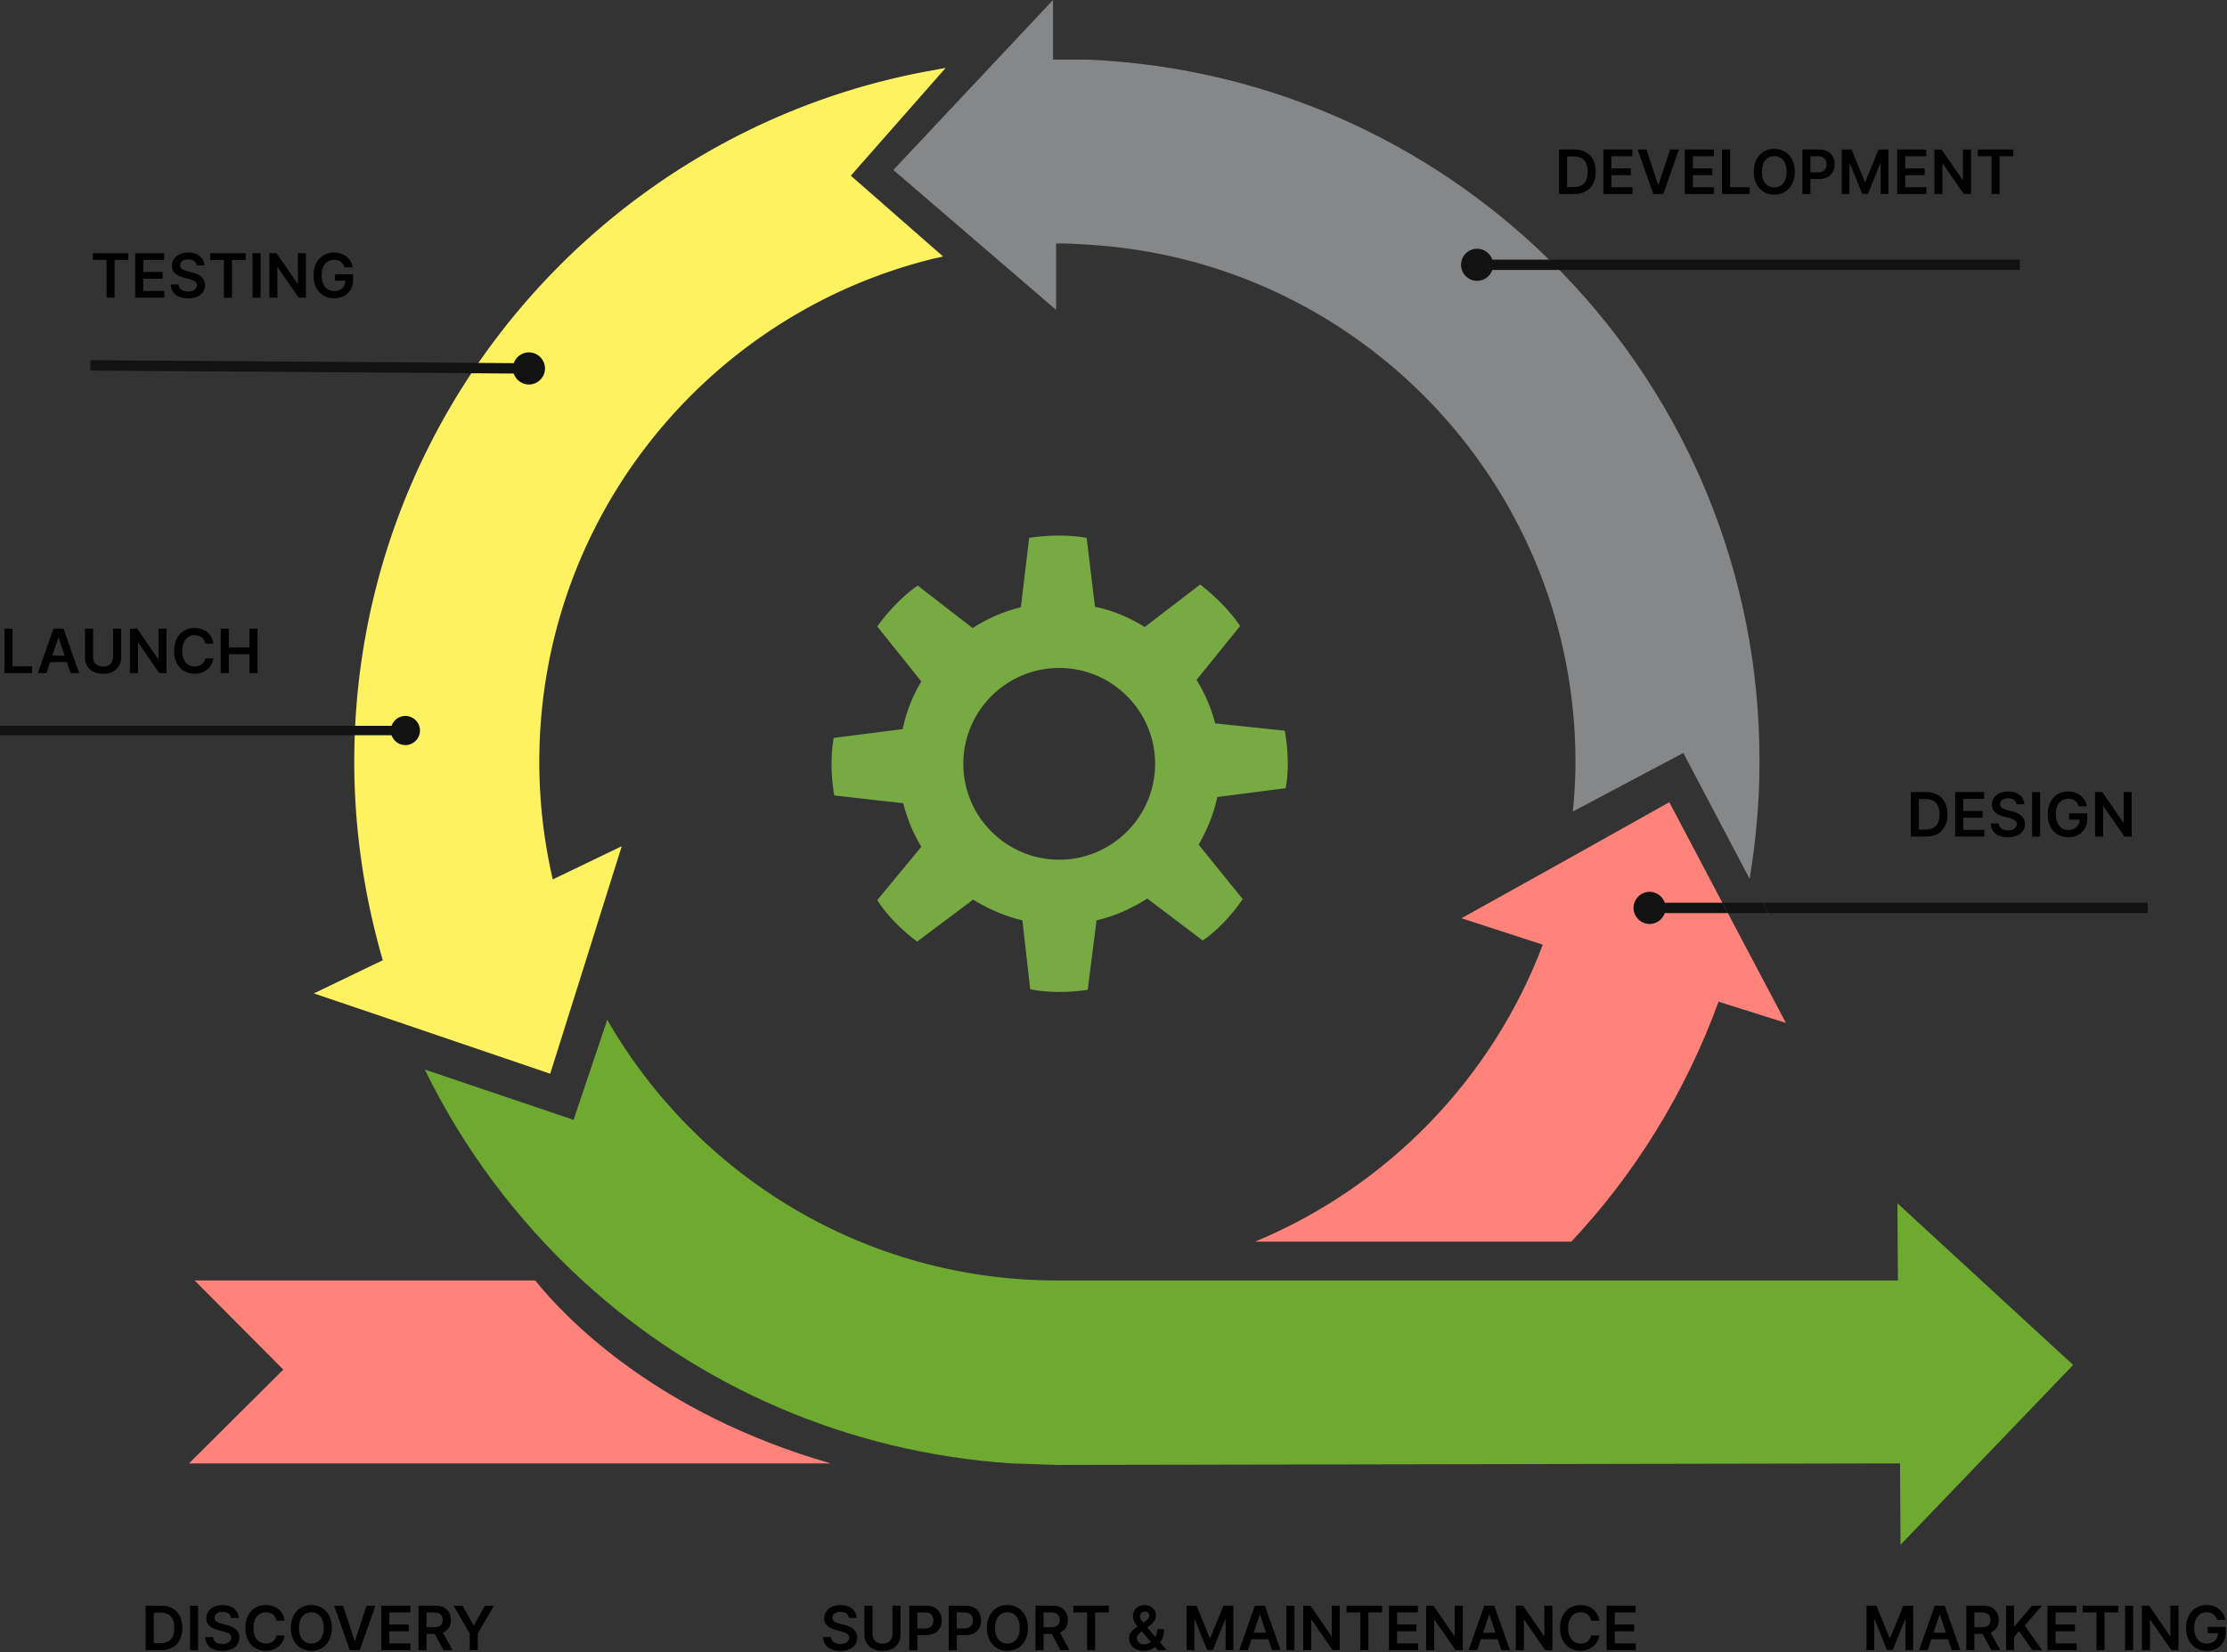
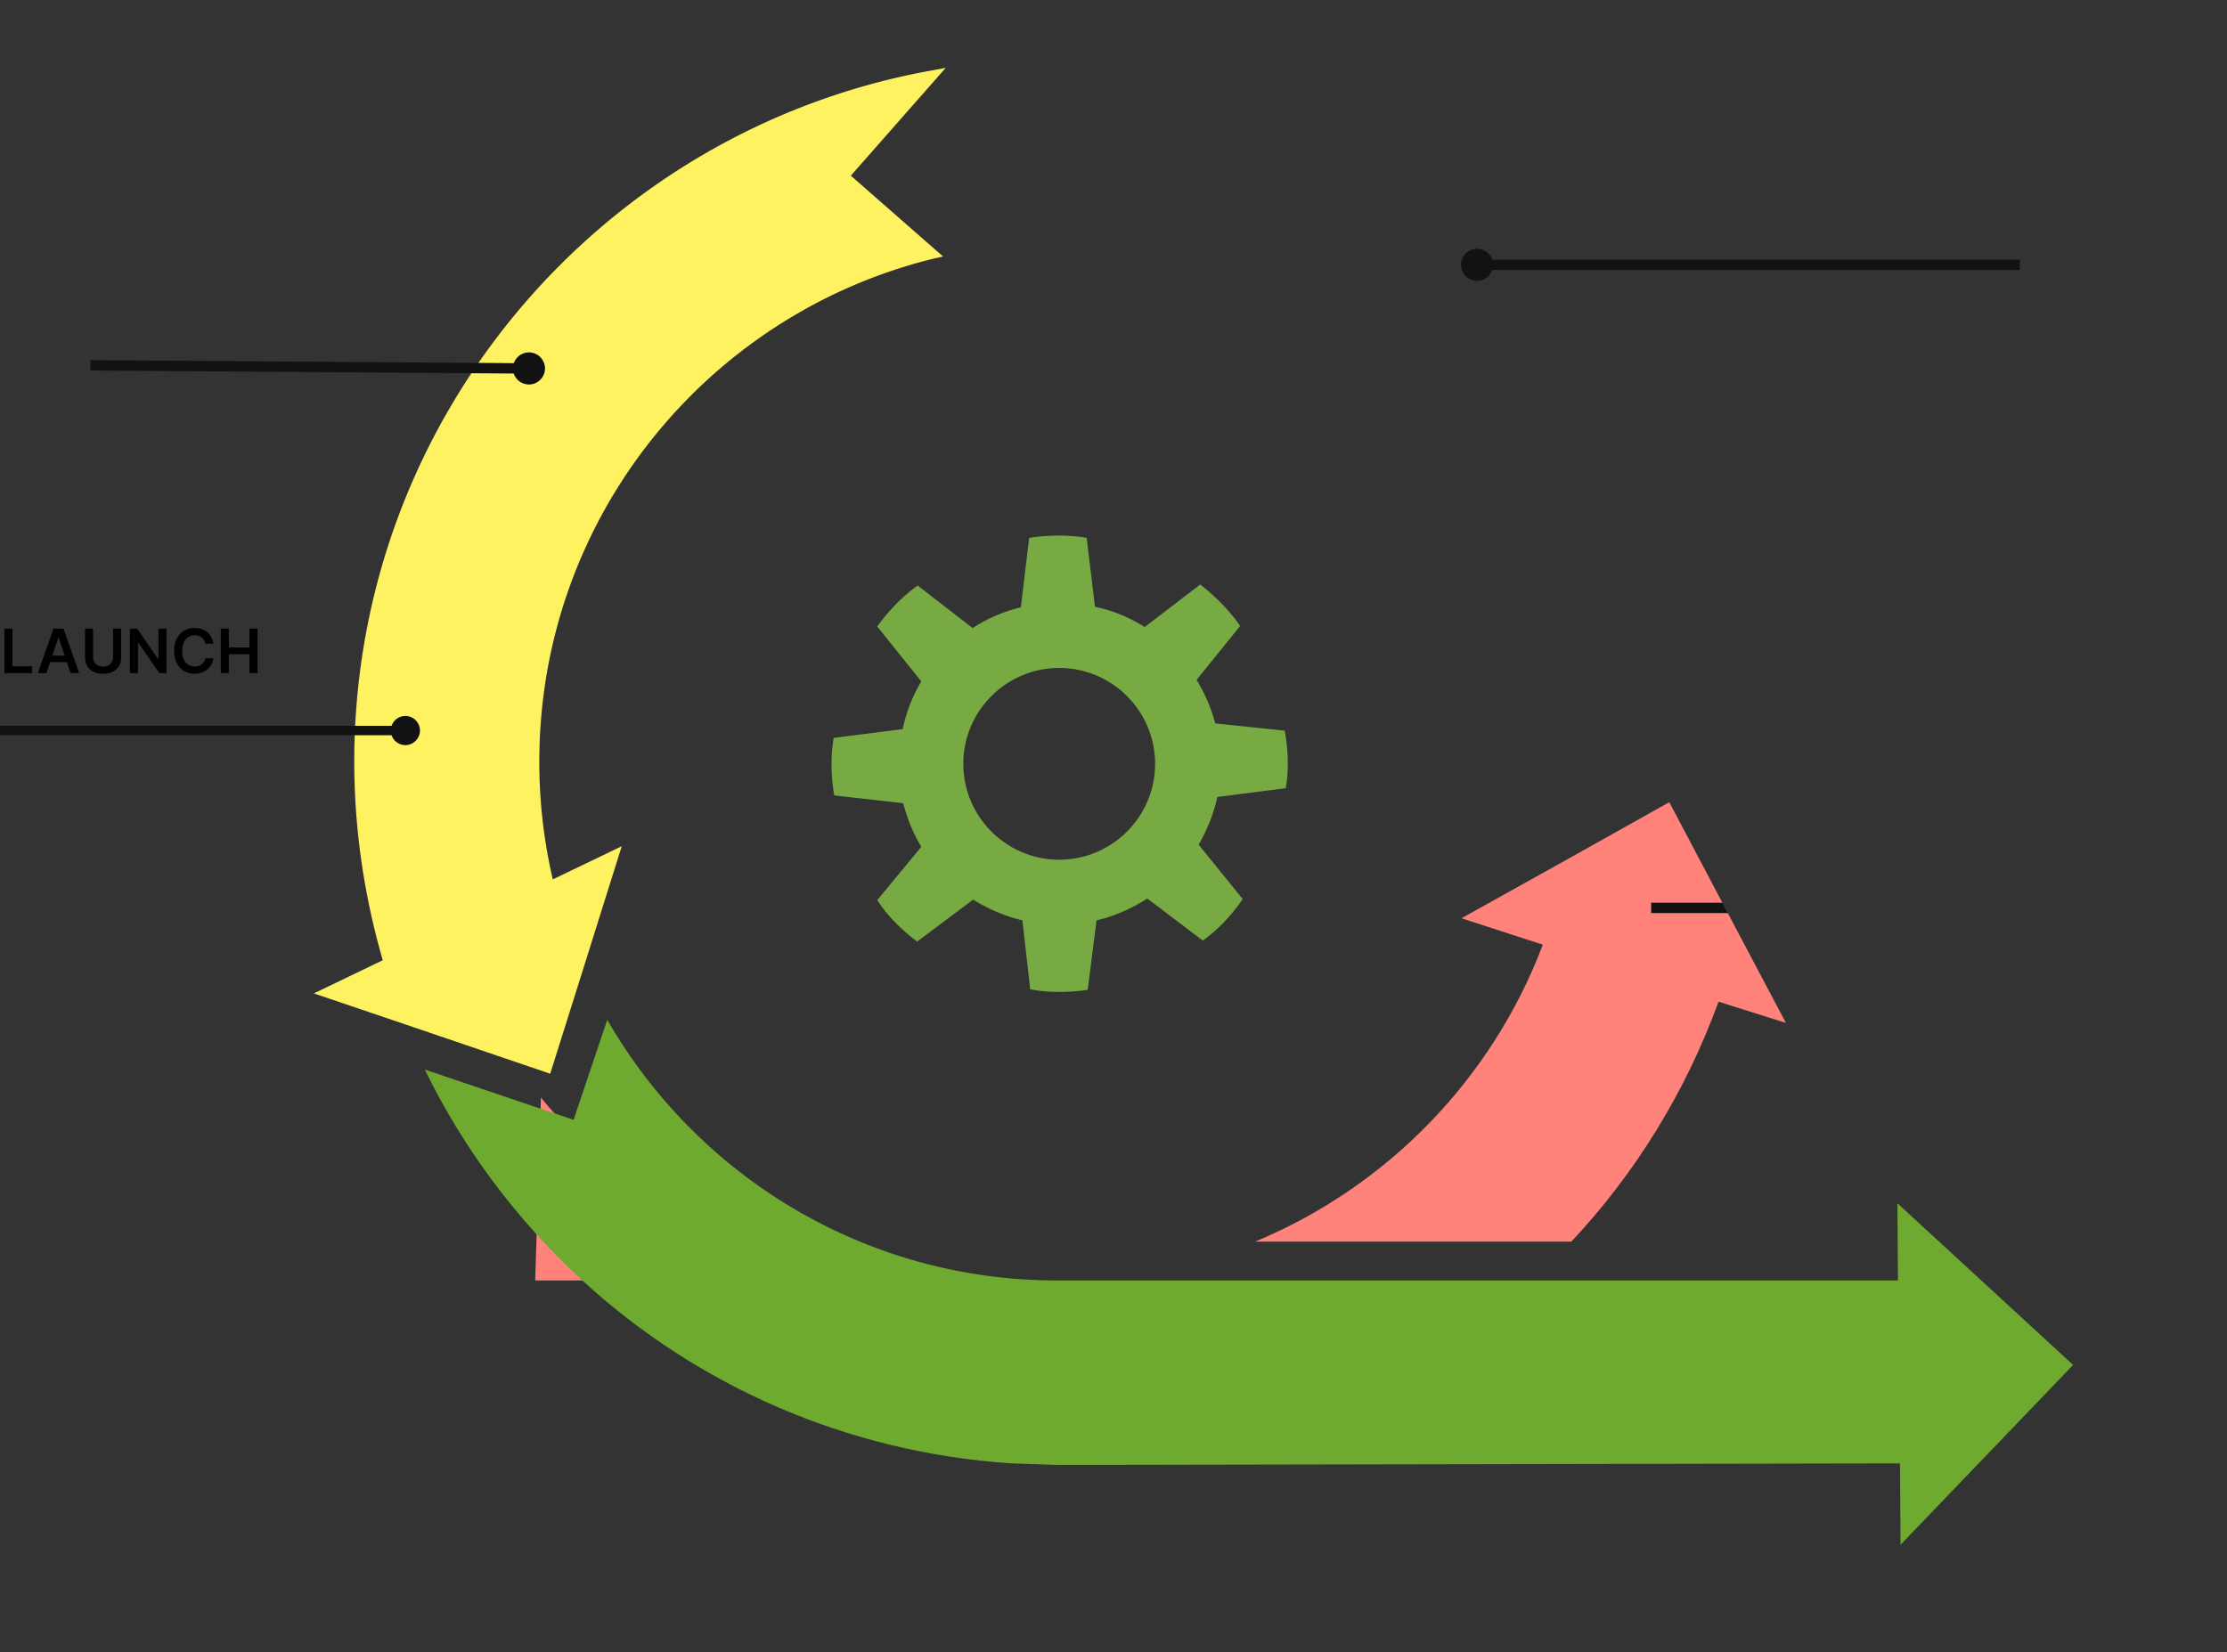
<svg xmlns="http://www.w3.org/2000/svg" width="473" height="351" fill="none" viewBox="0 0 473 351">
  <rect x="0" y="0" width="473" height="351" fill="#333333" stroke="none" />
  <g clip-path="url(#a)">
    <path fill="#FFF261" d="m200.858 14.422-4.183.77C127.537 28.185 75.243 88.955 75.243 161.836c0 14.642 2.202 28.844 6.056 42.165l-14.643 7.046 19.486 6.605 30.716 10.459 6.936-22.018 8.257-26.312-14.642 7.046a110.062 110.062 0 0 1-2.863-24.991c0-51.743 35.67-95.12 83.78-106.9l1.982-.44-19.597-17.174 20.147-22.899Z" />
-     <path fill="#FF827B" d="M113.674 272.036h-72.33l18.825 18.936-20.036 19.927h136.293c-37.101-10.679-56.367-30.936-62.752-38.863Z" />
+     <path fill="#FF827B" d="M113.674 272.036h-72.33h136.293c-37.101-10.679-56.367-30.936-62.752-38.863Z" />
    <path fill="#6EAA2F" d="m402.997 255.633.11 16.404H224.538c-40.844 0-76.513-22.239-95.559-55.377l-7.156 21.248-31.596-10.679c8.256 16.954 19.706 32.147 33.467 44.808 24.331 22.348 56.147 36.55 91.156 38.862l9.799.33c-.221.11-.111 0 0 0l178.899-.33.11 17.284 36.66-38.202-37.321-34.348Z" />
    <path fill="#FF827B" d="m379.32 217.321-10.018-18.936-14.753-27.963-21.798 12.22-22.349 12.44 17.285 5.615c-10.789 28.514-33.028 51.413-61.101 63.082h67.156c13.651-14.532 24.33-31.926 31.266-50.972l14.312 4.514Z" />
    <path fill="#78AA43" d="M273.079 167.449c1.101-6.055-.22-12.22-.22-12.22l-14.752-1.541a34.526 34.526 0 0 0-3.963-9.248l9.247-11.449c-3.412-5.065-8.477-8.808-8.477-8.808l-11.779 9.028c-3.193-1.982-6.716-3.523-10.569-4.294l-1.762-14.642c-6.055-1.101-12.22 0-12.22 0l-1.761 14.752c-3.744.881-7.156 2.422-10.239 4.404l-11.67-9.028c-5.064 3.523-8.587 8.698-8.587 8.698l9.358 11.669c-1.872 3.083-3.193 6.496-3.963 10.129l-14.643 1.871c-1.1 6.055.111 12.221.111 12.221l14.642 1.651c.881 3.303 2.092 6.385 3.853 9.248l-9.358 11.339c3.303 5.174 8.477 8.807 8.477 8.807l11.89-8.917c3.193 1.982 6.716 3.523 10.459 4.404l1.651 14.642c6.055 1.211 12.22.11 12.22.11l1.872-14.752c3.853-.881 7.486-2.532 10.789-4.624l11.78 8.917c5.064-3.523 8.477-8.807 8.477-8.807l-9.358-11.56c1.762-3.082 3.193-6.495 3.963-10.128l14.532-1.872Zm-48.11 15.193c-11.229 0-20.367-9.138-20.367-20.367 0-11.229 9.138-20.367 20.367-20.367 11.23 0 20.367 9.138 20.367 20.367 0 11.229-9.137 20.367-20.367 20.367Z" />
-     <path fill="#868788" d="M230.806 12.66h-7.156V0l-33.908 36.11 34.569 29.725V51.743c3.193-.11 9.578.44 9.578.44 56.477 4.734 100.734 52.074 100.734 109.762 0 3.523-.22 6.936-.551 10.459l23.45-12.441 14.092 26.753c1.321-8.037 2.092-16.294 2.092-24.771.22-80.477-63.303-145.982-142.9-149.284Z" />
    <path fill="#121212" d="m112.007 79.376-92.808-.66v-2.202l92.808.66v2.202Z" />
    <path fill="#121212" d="M115.755 78.275a3.43 3.43 0 0 1-3.412 3.413 3.43 3.43 0 0 1-3.413-3.413 3.43 3.43 0 0 1 3.413-3.413 3.43 3.43 0 0 1 3.412 3.413ZM314.055 55.156v2.202H429v-2.202H314.055Z" />
    <path fill="#121212" d="M310.312 56.257a3.43 3.43 0 0 0 3.413 3.412 3.43 3.43 0 0 0 3.413-3.412 3.43 3.43 0 0 0-3.413-3.413 3.43 3.43 0 0 0-3.413 3.413ZM350.695 191.78v2.202h16.404c-.661-.771-.771-1.431-1.211-2.202h-15.193Z" />
-     <path fill="#121212" d="M374.368 191.78h-8.477c.55.771.55 1.431 1.211 2.202h8.367c-.331-.771-.771-1.541-1.101-2.202ZM456.157 191.78h-81.688c.33.771.77 1.431 1.101 2.202h80.587v-2.202ZM346.949 192.881a3.431 3.431 0 0 0 3.413 3.413 3.43 3.43 0 0 0 3.413-3.413 3.43 3.43 0 0 0-3.413-3.413 3.43 3.43 0 0 0-3.413 3.413Z" />
-     <path fill="#000" d="M409.044 177.734h-3.204v-9.455h3.268c.939 0 1.745.19 2.419.568a3.8 3.8 0 0 1 1.561 1.621c.363.704.544 1.548.544 2.529 0 .985-.183 1.832-.549 2.54a3.797 3.797 0 0 1-1.574 1.629c-.683.379-1.505.568-2.465.568Zm-1.491-1.482h1.408c.658 0 1.208-.12 1.648-.36a2.3 2.3 0 0 0 .992-1.085c.222-.483.333-1.086.333-1.81 0-.723-.111-1.323-.333-1.8a2.264 2.264 0 0 0-.983-1.076c-.431-.24-.966-.36-1.607-.36h-1.458v6.491ZM415.26 177.734v-9.455h6.149v1.436h-4.437v2.567h4.118v1.436h-4.118v2.58h4.474v1.436h-6.186ZM428.294 170.878a1.257 1.257 0 0 0-.544-.941c-.317-.225-.73-.337-1.238-.337-.357 0-.663.054-.918.161a1.363 1.363 0 0 0-.587.439 1.067 1.067 0 0 0-.207.632c0 .197.044.368.134.513.092.144.217.268.374.369.156.099.33.182.521.249.191.068.383.125.577.171l.887.222c.357.083.7.195 1.029.337.332.141.629.32.891.535.265.216.474.476.628.78.154.305.231.662.231 1.071 0 .554-.142 1.042-.425 1.464-.283.418-.692.746-1.228.983-.532.234-1.177.351-1.934.351-.736 0-1.374-.114-1.916-.342a2.848 2.848 0 0 1-1.265-.997c-.302-.437-.465-.969-.489-1.597h1.685c.024.329.126.603.304.822.179.218.411.381.697.489.29.108.613.162.97.162.372 0 .699-.056.979-.167.283-.113.504-.27.664-.47.16-.204.242-.441.245-.711a.901.901 0 0 0-.217-.61 1.599 1.599 0 0 0-.595-.406 5.716 5.716 0 0 0-.887-.295l-1.075-.277c-.779-.2-1.395-.504-1.847-.91-.449-.409-.674-.952-.674-1.63 0-.557.151-1.044.452-1.463a2.999 2.999 0 0 1 1.242-.974c.523-.234 1.116-.351 1.778-.351.67 0 1.258.117 1.763.351.508.231.906.552 1.196.965.289.409.438.88.447 1.412h-1.648ZM433.311 168.279v9.455h-1.712v-9.455h1.712ZM441.5 171.299a2.426 2.426 0 0 0-.319-.67 2.037 2.037 0 0 0-.48-.512 1.926 1.926 0 0 0-.637-.319 2.655 2.655 0 0 0-.785-.111c-.508 0-.96.128-1.357.384-.397.255-.709.631-.937 1.126-.225.492-.337 1.093-.337 1.8 0 .714.112 1.319.337 1.815.225.495.537.872.937 1.131.4.255.865.383 1.394.383.48 0 .896-.092 1.247-.277.354-.185.626-.446.817-.785.191-.341.286-.742.286-1.2l.388.06h-2.567v-1.339h3.836v1.136c0 .809-.172 1.509-.517 2.1a3.524 3.524 0 0 1-1.422 1.367c-.603.317-1.295.475-2.077.475-.871 0-1.636-.195-2.294-.586-.656-.394-1.168-.953-1.538-1.676-.366-.726-.549-1.588-.549-2.585 0-.763.108-1.445.323-2.045.219-.6.523-1.11.914-1.528.391-.422.85-.742 1.376-.96a4.373 4.373 0 0 1 1.717-.333 4.52 4.52 0 0 1 1.464.231 3.89 3.89 0 0 1 1.205.646c.353.28.644.613.872.997.228.385.377.81.448 1.275H441.5ZM452.749 168.279v9.455h-1.523l-4.455-6.44h-.079v6.44h-1.713v-9.455h1.533l4.45 6.445h.084v-6.445h1.703ZM334.329 41.22h-3.204v-9.454h3.268c.939 0 1.745.189 2.42.568a3.795 3.795 0 0 1 1.56 1.62c.363.705.545 1.548.545 2.53 0 .985-.184 1.831-.55 2.539a3.797 3.797 0 0 1-1.574 1.63c-.683.378-1.505.567-2.465.567Zm-1.491-1.482h1.408c.658 0 1.208-.12 1.648-.36a2.3 2.3 0 0 0 .992-1.085c.222-.483.333-1.086.333-1.81 0-.722-.111-1.323-.333-1.8a2.263 2.263 0 0 0-.983-1.075c-.431-.24-.966-.36-1.606-.36h-1.459v6.49ZM340.545 41.22v-9.454h6.149v1.436h-4.436v2.566h4.118v1.436h-4.118v2.58h4.473v1.436h-6.186ZM349.706 31.766l2.461 7.442h.097l2.456-7.442h1.883l-3.333 9.454h-2.114l-3.329-9.454h1.879ZM357.849 41.22v-9.454h6.149v1.436h-4.437v2.566h4.118v1.436h-4.118v2.58h4.474v1.436h-6.186ZM365.745 41.22v-9.454h1.713v8.019h4.164v1.435h-5.877ZM381.188 36.493c0 1.019-.19 1.891-.572 2.618-.379.723-.896 1.277-1.551 1.662-.653.384-1.393.576-2.221.576-.828 0-1.569-.192-2.225-.576-.652-.388-1.169-.944-1.551-1.667-.379-.726-.568-1.597-.568-2.613 0-1.019.189-1.89.568-2.613.382-.726.899-1.282 1.551-1.666.656-.385 1.397-.577 2.225-.577.828 0 1.568.192 2.221.577.655.384 1.172.94 1.551 1.666.382.723.572 1.594.572 2.613Zm-1.722 0c0-.717-.112-1.322-.337-1.814-.221-.496-.529-.87-.923-1.122a2.448 2.448 0 0 0-1.362-.383c-.514 0-.968.127-1.362.383-.394.252-.703.626-.927 1.122-.222.492-.333 1.097-.333 1.814 0 .717.111 1.323.333 1.819.224.492.533.866.927 1.122a2.47 2.47 0 0 0 1.362.378 2.47 2.47 0 0 0 1.362-.378c.394-.256.702-.63.923-1.122.225-.496.337-1.102.337-1.819ZM382.808 41.22v-9.454h3.545c.726 0 1.336.135 1.828.406.496.27.87.643 1.122 1.117.255.471.383 1.007.383 1.607 0 .606-.128 1.145-.383 1.615-.255.471-.632.842-1.131 1.113-.499.268-1.113.402-1.842.402h-2.35v-1.408h2.119c.425 0 .773-.074 1.043-.222.271-.148.471-.35.601-.61.132-.258.198-.555.198-.89 0-.336-.066-.631-.198-.887a1.353 1.353 0 0 0-.605-.595c-.271-.145-.62-.217-1.048-.217h-1.57v8.023h-1.712ZM391.174 31.766h2.096l2.807 6.85h.11l2.807-6.85h2.096v9.454h-1.643v-6.495h-.088l-2.613 6.468h-1.228l-2.613-6.482h-.088v6.51h-1.643v-9.455ZM402.955 41.22v-9.454h6.149v1.436h-4.436v2.566h4.118v1.436h-4.118v2.58h4.473v1.436h-6.186ZM418.621 31.766v9.454h-1.523l-4.455-6.44h-.079v6.44h-1.712v-9.454h1.532l4.451 6.444h.083v-6.444h1.703ZM420.072 33.202v-1.436h7.543v1.436h-2.922v8.018h-1.699v-8.018h-2.922ZM19.719 55.22v-1.436h7.543v1.436H24.34v8.019H22.64v-8.02h-2.922ZM28.716 63.239v-9.455h6.15v1.436h-4.437v2.566h4.118v1.436h-4.118v2.58h4.473v1.437h-6.186ZM41.75 56.383a1.26 1.26 0 0 0-.544-.942c-.317-.224-.73-.337-1.237-.337-.357 0-.663.054-.919.162a1.36 1.36 0 0 0-.586.439 1.066 1.066 0 0 0-.208.632c0 .197.045.368.134.512.092.145.217.268.374.37.157.098.33.181.522.249.19.068.383.125.577.17l.886.222c.357.084.7.196 1.03.337.332.142.629.32.89.536.265.215.475.475.628.78.154.305.231.662.231 1.071 0 .554-.141 1.042-.425 1.463-.283.42-.692.747-1.227.984-.533.234-1.178.35-1.935.35-.735 0-1.374-.113-1.916-.34-.538-.229-.96-.561-1.264-.998-.302-.437-.465-.97-.49-1.597h1.685c.025.329.126.603.305.821.178.219.41.382.697.49.29.107.612.161.97.161.372 0 .698-.055.978-.166.283-.114.505-.27.665-.47.16-.204.241-.44.245-.712a.904.904 0 0 0-.218-.61 1.59 1.59 0 0 0-.595-.405 5.74 5.74 0 0 0-.886-.296l-1.076-.277c-.779-.2-1.394-.503-1.847-.91-.449-.409-.674-.952-.674-1.629 0-.557.151-1.045.453-1.463a2.99 2.99 0 0 1 1.242-.974c.523-.234 1.115-.351 1.777-.351.67 0 1.259.117 1.764.35.507.231.906.553 1.195.965.29.41.439.88.448 1.413h-1.648ZM44.64 55.22v-1.436h7.543v1.436h-2.922v8.019h-1.7v-8.02H44.64ZM55.35 53.784v9.455h-1.713v-9.455h1.713ZM64.974 53.784v9.455h-1.523l-4.455-6.44h-.079v6.44h-1.712v-9.455h1.532l4.45 6.445h.084v-6.445h1.703ZM73.174 56.803a2.446 2.446 0 0 0-.318-.67 2.06 2.06 0 0 0-.48-.512 1.935 1.935 0 0 0-.638-.318 2.657 2.657 0 0 0-.784-.11c-.508 0-.96.127-1.358.382-.397.256-.71.631-.937 1.127-.225.492-.337 1.092-.337 1.8 0 .714.112 1.319.337 1.814.225.496.537.873.937 1.131.4.256.865.384 1.394.384.48 0 .896-.093 1.247-.277.354-.185.626-.447.817-.785.19-.342.286-.742.286-1.2l.388.06h-2.567v-1.34h3.837v1.136c0 .81-.173 1.51-.517 2.1a3.533 3.533 0 0 1-1.422 1.367c-.603.317-1.296.476-2.078.476-.87 0-1.635-.196-2.294-.586-.656-.394-1.168-.953-1.537-1.676-.367-.727-.55-1.588-.55-2.585 0-.764.108-1.445.323-2.046.219-.6.524-1.109.914-1.528a3.89 3.89 0 0 1 1.376-.96 4.38 4.38 0 0 1 1.718-.332c.523 0 1.01.077 1.463.23.452.151.854.367 1.205.647.354.28.645.612.872.997.228.385.377.81.448 1.274h-1.745ZM34.137 350.578h-3.203v-9.455h3.268c.939 0 1.745.19 2.42.568a3.8 3.8 0 0 1 1.56 1.621c.363.704.544 1.548.544 2.529 0 .985-.183 1.832-.55 2.54a3.797 3.797 0 0 1-1.573 1.629c-.684.379-1.505.568-2.466.568Zm-1.49-1.482h1.407c.659 0 1.208-.12 1.648-.36.44-.243.771-.605.993-1.085.221-.483.332-1.086.332-1.81 0-.723-.11-1.323-.332-1.8a2.268 2.268 0 0 0-.983-1.076c-.431-.24-.967-.36-1.607-.36h-1.459v6.491ZM42.066 341.123v9.455h-1.713v-9.455h1.713ZM49.059 343.722a1.258 1.258 0 0 0-.545-.941c-.317-.225-.73-.337-1.237-.337-.357 0-.663.054-.919.161a1.36 1.36 0 0 0-.586.439 1.065 1.065 0 0 0-.208.632.96.96 0 0 0 .134.513c.093.144.217.267.374.369.157.099.331.182.522.249.19.068.383.125.577.171l.886.222c.357.083.7.195 1.03.337.332.141.63.32.89.535.265.216.475.476.629.78.153.305.23.662.23 1.071 0 .554-.141 1.042-.424 1.464-.283.418-.693.746-1.228.983-.533.234-1.177.351-1.935.351-.735 0-1.374-.114-1.916-.342-.538-.227-.96-.56-1.264-.997-.302-.437-.465-.969-.49-1.597h1.685c.025.329.127.603.305.822.178.218.41.381.697.489.29.108.613.162.97.162.372 0 .698-.056.978-.167.283-.113.505-.27.665-.47.16-.204.242-.441.245-.711a.904.904 0 0 0-.217-.61 1.595 1.595 0 0 0-.596-.406 5.704 5.704 0 0 0-.886-.295l-1.076-.277c-.778-.2-1.394-.504-1.846-.91-.45-.409-.674-.952-.674-1.63 0-.557.15-1.044.452-1.463a2.995 2.995 0 0 1 1.242-.974c.523-.234 1.115-.351 1.777-.351.671 0 1.259.117 1.764.351.508.231.906.552 1.195.965.29.409.439.88.448 1.412H49.06ZM60.456 344.313h-1.727a2.141 2.141 0 0 0-.272-.752 2.02 2.02 0 0 0-1.168-.91 2.63 2.63 0 0 0-.808-.12c-.514 0-.97.13-1.366.388-.397.256-.708.631-.933 1.127-.224.492-.337 1.094-.337 1.805 0 .723.113 1.332.337 1.828.228.492.539.865.933 1.117a2.51 2.51 0 0 0 1.362.374c.283 0 .547-.037.794-.111a2.17 2.17 0 0 0 .669-.337 2.05 2.05 0 0 0 .79-1.283l1.726.009a3.723 3.723 0 0 1-.42 1.265 3.719 3.719 0 0 1-2.045 1.745 4.517 4.517 0 0 1-1.538.249c-.83 0-1.572-.192-2.225-.577-.652-.385-1.166-.94-1.542-1.666-.375-.727-.563-1.598-.563-2.613 0-1.019.19-1.89.568-2.613.379-.727.894-1.282 1.547-1.667.652-.385 1.39-.577 2.215-.577.527 0 1.016.074 1.468.222.453.147.856.364 1.21.651.354.283.645.631.873 1.043.23.409.381.877.452 1.403ZM70.473 345.851c0 1.018-.191 1.891-.573 2.617-.378.723-.896 1.277-1.551 1.662-.653.385-1.393.577-2.22.577-.828 0-1.57-.192-2.226-.577-.652-.388-1.17-.943-1.55-1.666-.38-.727-.569-1.598-.569-2.613 0-1.019.19-1.89.568-2.613.382-.727.899-1.282 1.551-1.667.656-.385 1.398-.577 2.226-.577.827 0 1.567.192 2.22.577.655.385 1.173.94 1.551 1.667.382.723.573 1.594.573 2.613Zm-1.722 0c0-.717-.113-1.322-.337-1.815-.222-.495-.53-.869-.924-1.121a2.443 2.443 0 0 0-1.361-.384c-.514 0-.969.128-1.362.384-.394.252-.704.626-.928 1.121-.222.493-.333 1.098-.333 1.815 0 .717.111 1.323.333 1.819.224.492.534.866.928 1.121.394.253.848.379 1.362.379.513 0 .967-.126 1.361-.379.394-.255.702-.629.924-1.121.224-.496.337-1.102.337-1.819ZM72.849 341.123l2.46 7.442h.097l2.456-7.442h1.884l-3.333 9.455h-2.114l-3.329-9.455h1.879ZM80.991 350.578v-9.455h6.15v1.436h-4.437v2.567h4.118v1.436h-4.118v2.58h4.473v1.436h-6.186ZM88.888 350.578v-9.455h3.545c.726 0 1.336.127 1.828.379.496.252.87.606 1.122 1.062.255.452.383.98.383 1.583 0 .606-.129 1.133-.388 1.579a2.567 2.567 0 0 1-1.13 1.03c-.5.24-1.112.36-1.838.36h-2.525v-1.422h2.294c.425 0 .773-.059 1.044-.176.27-.12.47-.294.6-.521.132-.231.198-.514.198-.85 0-.335-.066-.621-.198-.858a1.258 1.258 0 0 0-.605-.545c-.27-.126-.62-.189-1.048-.189H90.6v8.023h-1.712Zm4.884-4.284 2.34 4.284h-1.91l-2.3-4.284h1.87ZM96.328 341.123h1.935l2.312 4.183h.093l2.313-4.183h1.934l-3.439 5.928v3.527h-1.708v-3.527l-3.44-5.928ZM180.292 343.722a1.257 1.257 0 0 0-.544-.941c-.317-.225-.73-.337-1.238-.337-.357 0-.663.054-.918.161a1.363 1.363 0 0 0-.587.439 1.067 1.067 0 0 0-.207.632.96.96 0 0 0 .133.513c.093.144.217.267.374.369.157.099.331.182.522.249.191.068.383.125.577.171l.886.222c.357.083.701.195 1.03.337.332.141.629.32.891.535.265.216.474.476.628.78.154.305.231.662.231 1.071 0 .554-.142 1.042-.425 1.464-.283.418-.693.746-1.228.983-.533.234-1.177.351-1.934.351-.736 0-1.375-.114-1.916-.342a2.848 2.848 0 0 1-1.265-.997c-.302-.437-.465-.969-.49-1.597h1.686c.024.329.126.603.304.822.179.218.411.381.697.489.29.108.613.162.97.162.372 0 .698-.056.978-.167.284-.113.505-.27.665-.47.16-.204.242-.441.245-.711a.906.906 0 0 0-.217-.61 1.595 1.595 0 0 0-.596-.406 5.666 5.666 0 0 0-.886-.295l-1.076-.277c-.778-.2-1.394-.504-1.846-.91-.45-.409-.674-.952-.674-1.63 0-.557.151-1.044.452-1.463a2.999 2.999 0 0 1 1.242-.974c.523-.234 1.116-.351 1.777-.351.671 0 1.259.117 1.764.351.508.231.906.552 1.196.965.289.409.438.88.447 1.412h-1.648ZM189.556 341.123h1.713v6.177c0 .677-.16 1.273-.48 1.787a3.246 3.246 0 0 1-1.339 1.205c-.575.286-1.248.429-2.017.429-.773 0-1.447-.143-2.022-.429a3.246 3.246 0 0 1-1.339-1.205c-.317-.514-.475-1.11-.475-1.787v-6.177h1.712v6.034c0 .394.086.745.259 1.053.175.307.421.549.738.724.317.173.693.259 1.127.259.434 0 .809-.086 1.126-.259a1.84 1.84 0 0 0 .739-.724c.172-.308.258-.659.258-1.053v-6.034ZM193.131 350.578v-9.455h3.545c.726 0 1.336.136 1.828.407.496.27.87.643 1.122 1.117.256.471.383 1.006.383 1.606 0 .607-.127 1.145-.383 1.616a2.734 2.734 0 0 1-1.131 1.113c-.499.267-1.113.401-1.842.401h-2.35v-1.408h2.119c.425 0 .773-.074 1.044-.221.27-.148.47-.351.6-.61a1.93 1.93 0 0 0 .198-.891c0-.335-.066-.631-.198-.886a1.358 1.358 0 0 0-.605-.596c-.271-.144-.62-.216-1.048-.216h-1.57v8.023h-1.712ZM201.497 350.578v-9.455h3.545c.727 0 1.336.136 1.828.407.496.27.87.643 1.122 1.117.256.471.383 1.006.383 1.606 0 .607-.127 1.145-.383 1.616a2.734 2.734 0 0 1-1.131 1.113c-.498.267-1.112.401-1.842.401h-2.35v-1.408h2.119c.425 0 .773-.074 1.044-.221.271-.148.471-.351.6-.61a1.93 1.93 0 0 0 .198-.891c0-.335-.066-.631-.198-.886a1.353 1.353 0 0 0-.605-.596c-.271-.144-.62-.216-1.048-.216h-1.569v8.023h-1.713ZM218.311 345.851c0 1.018-.191 1.891-.572 2.617-.379.723-.896 1.277-1.551 1.662-.653.385-1.393.577-2.221.577-.828 0-1.569-.192-2.225-.577-.652-.388-1.169-.943-1.551-1.666-.379-.727-.568-1.598-.568-2.613 0-1.019.189-1.89.568-2.613.382-.727.899-1.282 1.551-1.667.656-.385 1.397-.577 2.225-.577.828 0 1.568.192 2.221.577.655.385 1.172.94 1.551 1.667.381.723.572 1.594.572 2.613Zm-1.722 0c0-.717-.112-1.322-.337-1.815-.221-.495-.529-.869-.923-1.121a2.444 2.444 0 0 0-1.362-.384c-.514 0-.968.128-1.362.384-.394.252-.703.626-.928 1.121-.221.493-.332 1.098-.332 1.815 0 .717.111 1.323.332 1.819.225.492.534.866.928 1.121.394.253.848.379 1.362.379.514 0 .968-.126 1.362-.379.394-.255.702-.629.923-1.121.225-.496.337-1.102.337-1.819ZM219.93 350.578v-9.455h3.546c.726 0 1.336.127 1.828.379.496.252.87.606 1.122 1.062.255.452.383.98.383 1.583 0 .606-.129 1.133-.388 1.579a2.562 2.562 0 0 1-1.131 1.03c-.498.24-1.111.36-1.837.36h-2.525v-1.422h2.294c.425 0 .773-.059 1.043-.176.271-.12.471-.294.601-.521.132-.231.198-.514.198-.85 0-.335-.066-.621-.198-.858a1.26 1.26 0 0 0-.605-.545c-.271-.126-.62-.189-1.048-.189h-1.57v8.023h-1.713Zm4.885-4.284 2.34 4.284h-1.911l-2.299-4.284h1.87ZM227.97 342.559v-1.436h7.543v1.436h-2.922v8.019h-1.699v-8.019h-2.922ZM242.944 350.716c-.647 0-1.202-.117-1.667-.35a2.657 2.657 0 0 1-1.076-.947 2.507 2.507 0 0 1-.374-1.352c0-.379.077-.714.231-1.007.157-.292.373-.563.647-.812.277-.25.597-.497.96-.744l1.676-1.14c.246-.16.432-.329.558-.508a1.04 1.04 0 0 0 .194-.627c0-.204-.086-.396-.258-.578-.17-.181-.404-.272-.702-.272a.99.99 0 0 0-.886.508.972.972 0 0 0-.125.48c0 .206.057.415.171.628.117.212.267.432.452.66l.6.725 4.437 5.198h-1.81l-3.684-4.22c-.274-.32-.539-.635-.794-.946a5.05 5.05 0 0 1-.623-.969 2.541 2.541 0 0 1-.24-1.099c0-.446.103-.845.309-1.196.206-.354.494-.632.863-.835.373-.203.808-.305 1.307-.305.498 0 .926.098 1.283.295.357.197.633.459.827.785.193.326.29.682.29 1.067 0 .446-.11.846-.332 1.2a3.525 3.525 0 0 1-.923.956l-1.912 1.398c-.313.228-.538.459-.674.693-.135.231-.203.428-.203.591 0 .249.063.475.19.678.126.203.303.367.531.49.23.12.5.18.807.18.339 0 .673-.076 1.002-.226a3 3 0 0 0 .9-.656c.271-.283.487-.622.647-1.016.16-.397.24-.837.24-1.32h1.435c0 .597-.066 1.117-.198 1.56a3.992 3.992 0 0 1-.512 1.118c-.21.301-.431.543-.665.724a8.47 8.47 0 0 0-.213.157 4.668 4.668 0 0 1-.212.157 3.104 3.104 0 0 1-1.168.665 4.264 4.264 0 0 1-1.306.212ZM252.037 341.123h2.096l2.807 6.851h.11l2.807-6.851h2.096v9.455h-1.643v-6.495h-.088l-2.613 6.467h-1.228l-2.613-6.481h-.088v6.509h-1.643v-9.455ZM265.032 350.578h-1.828l3.329-9.455h2.114l3.333 9.455h-1.828l-2.525-7.516h-.074l-2.521 7.516Zm.06-3.707h4.986v1.376h-4.986v-1.376ZM274.938 341.123v9.455h-1.713v-9.455h1.713ZM284.562 341.123v9.455h-1.523l-4.455-6.44h-.078v6.44h-1.713v-9.455h1.532l4.451 6.445h.083v-6.445h1.703ZM286.013 342.559v-1.436h7.543v1.436h-2.922v8.019h-1.699v-8.019h-2.922ZM295.011 350.578v-9.455h6.149v1.436h-4.437v2.567h4.118v1.436h-4.118v2.58h4.474v1.436h-6.186ZM310.677 341.123v9.455h-1.524l-4.455-6.44h-.078v6.44h-1.713v-9.455h1.533l4.45 6.445h.083v-6.445h1.704ZM313.757 350.578h-1.828l3.328-9.455h2.115l3.333 9.455h-1.828l-2.526-7.516h-.073l-2.521 7.516Zm.06-3.707h4.986v1.376h-4.986v-1.376ZM329.72 341.123v9.455h-1.524l-4.455-6.44h-.078v6.44h-1.713v-9.455h1.533l4.45 6.445h.083v-6.445h1.704ZM339.678 344.313h-1.726a2.145 2.145 0 0 0-.272-.752 2.029 2.029 0 0 0-1.168-.91c-.25-.08-.519-.12-.808-.12-.514 0-.97.13-1.367.388-.397.256-.708.631-.932 1.127-.225.492-.337 1.094-.337 1.805 0 .723.112 1.332.337 1.828.227.492.538.865.932 1.117a2.51 2.51 0 0 0 1.362.374c.283 0 .548-.037.794-.111a2.17 2.17 0 0 0 .669-.337 2.053 2.053 0 0 0 .79-1.283l1.726.009a3.695 3.695 0 0 1-.42 1.265 3.722 3.722 0 0 1-.835 1.043 3.842 3.842 0 0 1-1.21.702 4.513 4.513 0 0 1-1.537.249c-.831 0-1.573-.192-2.225-.577-.653-.385-1.167-.94-1.542-1.666-.376-.727-.563-1.598-.563-2.613 0-1.019.189-1.89.568-2.613.378-.727.894-1.282 1.546-1.667.653-.385 1.391-.577 2.216-.577.526 0 1.016.074 1.468.222a3.74 3.74 0 0 1 1.21.651c.353.283.644.631.872 1.043.231.409.382.877.452 1.403ZM341.247 350.578v-9.455h6.149v1.436h-4.436v2.567h4.117v1.436h-4.117v2.58h4.473v1.436h-6.186ZM396.438 341.123h2.095l2.807 6.851h.111l2.807-6.851h2.096v9.455h-1.644v-6.495h-.087l-2.613 6.467h-1.228l-2.613-6.481h-.088v6.509h-1.643v-9.455ZM409.433 350.578h-1.828l3.328-9.455h2.115l3.333 9.455h-1.828l-2.526-7.516h-.074l-2.52 7.516Zm.06-3.707h4.986v1.376h-4.986v-1.376ZM417.626 350.578v-9.455h3.545c.727 0 1.336.127 1.829.379a2.58 2.58 0 0 1 1.121 1.062c.256.452.384.98.384 1.583 0 .606-.13 1.133-.388 1.579a2.573 2.573 0 0 1-1.131 1.03c-.499.24-1.111.36-1.838.36h-2.525v-1.422h2.295c.424 0 .772-.059 1.043-.176.271-.12.471-.294.6-.521.132-.231.199-.514.199-.85 0-.335-.067-.621-.199-.858a1.256 1.256 0 0 0-.605-.545c-.271-.126-.62-.189-1.048-.189h-1.569v8.023h-1.713Zm4.884-4.284 2.341 4.284h-1.911l-2.299-4.284h1.869ZM426.081 350.578v-9.455h1.713v4.345h.115l3.689-4.345h2.091l-3.656 4.243 3.688 5.212h-2.059l-2.82-4.053-1.048 1.237v2.816h-1.713ZM434.879 350.578v-9.455h6.149v1.436h-4.436v2.567h4.118v1.436h-4.118v2.58h4.473v1.436h-6.186ZM442.36 342.559v-1.436h7.543v1.436h-2.922v8.019h-1.699v-8.019h-2.922ZM453.07 341.123v9.455h-1.713v-9.455h1.713ZM462.694 341.123v9.455h-1.523l-4.455-6.44h-.078v6.44h-1.713v-9.455h1.532l4.451 6.445h.083v-6.445h1.703ZM470.894 344.143a2.453 2.453 0 0 0-.318-.67 2.074 2.074 0 0 0-.48-.512 1.936 1.936 0 0 0-.637-.319 2.655 2.655 0 0 0-.785-.111c-.508 0-.96.128-1.357.384-.397.255-.71.631-.938 1.126-.224.492-.337 1.093-.337 1.8 0 .714.113 1.319.337 1.815.225.495.537.872.938 1.131.4.255.864.383 1.394.383.48 0 .895-.092 1.246-.277.354-.185.627-.446.817-.785.191-.341.287-.742.287-1.2l.387.06h-2.566v-1.339h3.836v1.136c0 .809-.172 1.509-.517 2.1a3.536 3.536 0 0 1-1.422 1.367c-.603.317-1.296.475-2.077.475-.871 0-1.636-.195-2.295-.586-.655-.394-1.168-.953-1.537-1.676-.366-.726-.55-1.588-.55-2.585 0-.763.108-1.445.324-2.045.218-.6.523-1.11.914-1.528a3.879 3.879 0 0 1 1.375-.96 4.378 4.378 0 0 1 1.718-.333 4.51 4.51 0 0 1 1.463.231c.453.151.854.366 1.205.646a3.517 3.517 0 0 1 1.32 2.272h-1.745Z" />
    <path fill="#121212" d="M85.8 154.2H0v2h85.8v-2Z" />
    <path fill="#121212" d="M89.2 155.2c0 1.7-1.4 3.1-3.1 3.1-1.7 0-3.1-1.4-3.1-3.1 0-1.7 1.4-3.1 3.1-3.1 1.7 0 3.1 1.4 3.1 3.1Z" />
    <path fill="#000" d="M.934 143v-9.454h1.712v8.018H6.81V143H.934ZM9.866 143H8.038l3.329-9.454h2.114L16.814 143h-1.828l-2.525-7.516h-.074L9.867 143Zm.06-3.707h4.986v1.376H9.926v-1.376ZM24.02 133.546h1.712v6.176c0 .677-.16 1.273-.48 1.787a3.242 3.242 0 0 1-1.339 1.205c-.575.286-1.248.429-2.017.429-.773 0-1.447-.143-2.022-.429a3.242 3.242 0 0 1-1.339-1.205c-.317-.514-.475-1.11-.475-1.787v-6.176h1.712v6.033c0 .394.087.745.259 1.053.175.308.421.549.738.725.317.172.693.258 1.127.258.434 0 .81-.086 1.126-.258.32-.176.567-.417.739-.725.172-.308.258-.659.258-1.053v-6.033ZM35.363 133.546V143H33.84l-4.455-6.44h-.079V143h-1.712v-9.454h1.532l4.45 6.444h.084v-6.444h1.703ZM45.322 136.736h-1.726a2.147 2.147 0 0 0-.273-.753 2.02 2.02 0 0 0-1.168-.909 2.63 2.63 0 0 0-.808-.12c-.514 0-.97.129-1.366.387-.397.256-.708.631-.933 1.127-.224.492-.337 1.094-.337 1.805 0 .723.113 1.332.337 1.828.228.492.539.865.933 1.117a2.51 2.51 0 0 0 1.362.374c.283 0 .548-.037.794-.111a2.17 2.17 0 0 0 .67-.337 2.05 2.05 0 0 0 .79-1.283l1.725.009a3.723 3.723 0 0 1-.42 1.265 3.719 3.719 0 0 1-2.045 1.745 4.517 4.517 0 0 1-1.537.249c-.831 0-1.573-.192-2.226-.577-.652-.384-1.166-.94-1.541-1.666-.376-.727-.564-1.598-.564-2.613 0-1.019.19-1.89.568-2.613.379-.726.894-1.282 1.547-1.667.652-.384 1.39-.577 2.216-.577.526 0 1.015.074 1.468.222a3.77 3.77 0 0 1 1.21.651c.353.283.644.631.872 1.043.23.409.381.877.452 1.404ZM46.89 143v-9.454h1.713v4.002h4.381v-4.002h1.718V143h-1.718v-4.016h-4.38V143H46.89Z" />
  </g>
  <defs>
    <clipPath id="a">
      <path fill="#fff" d="M0 0h473v351H0z" />
    </clipPath>
  </defs>
</svg>